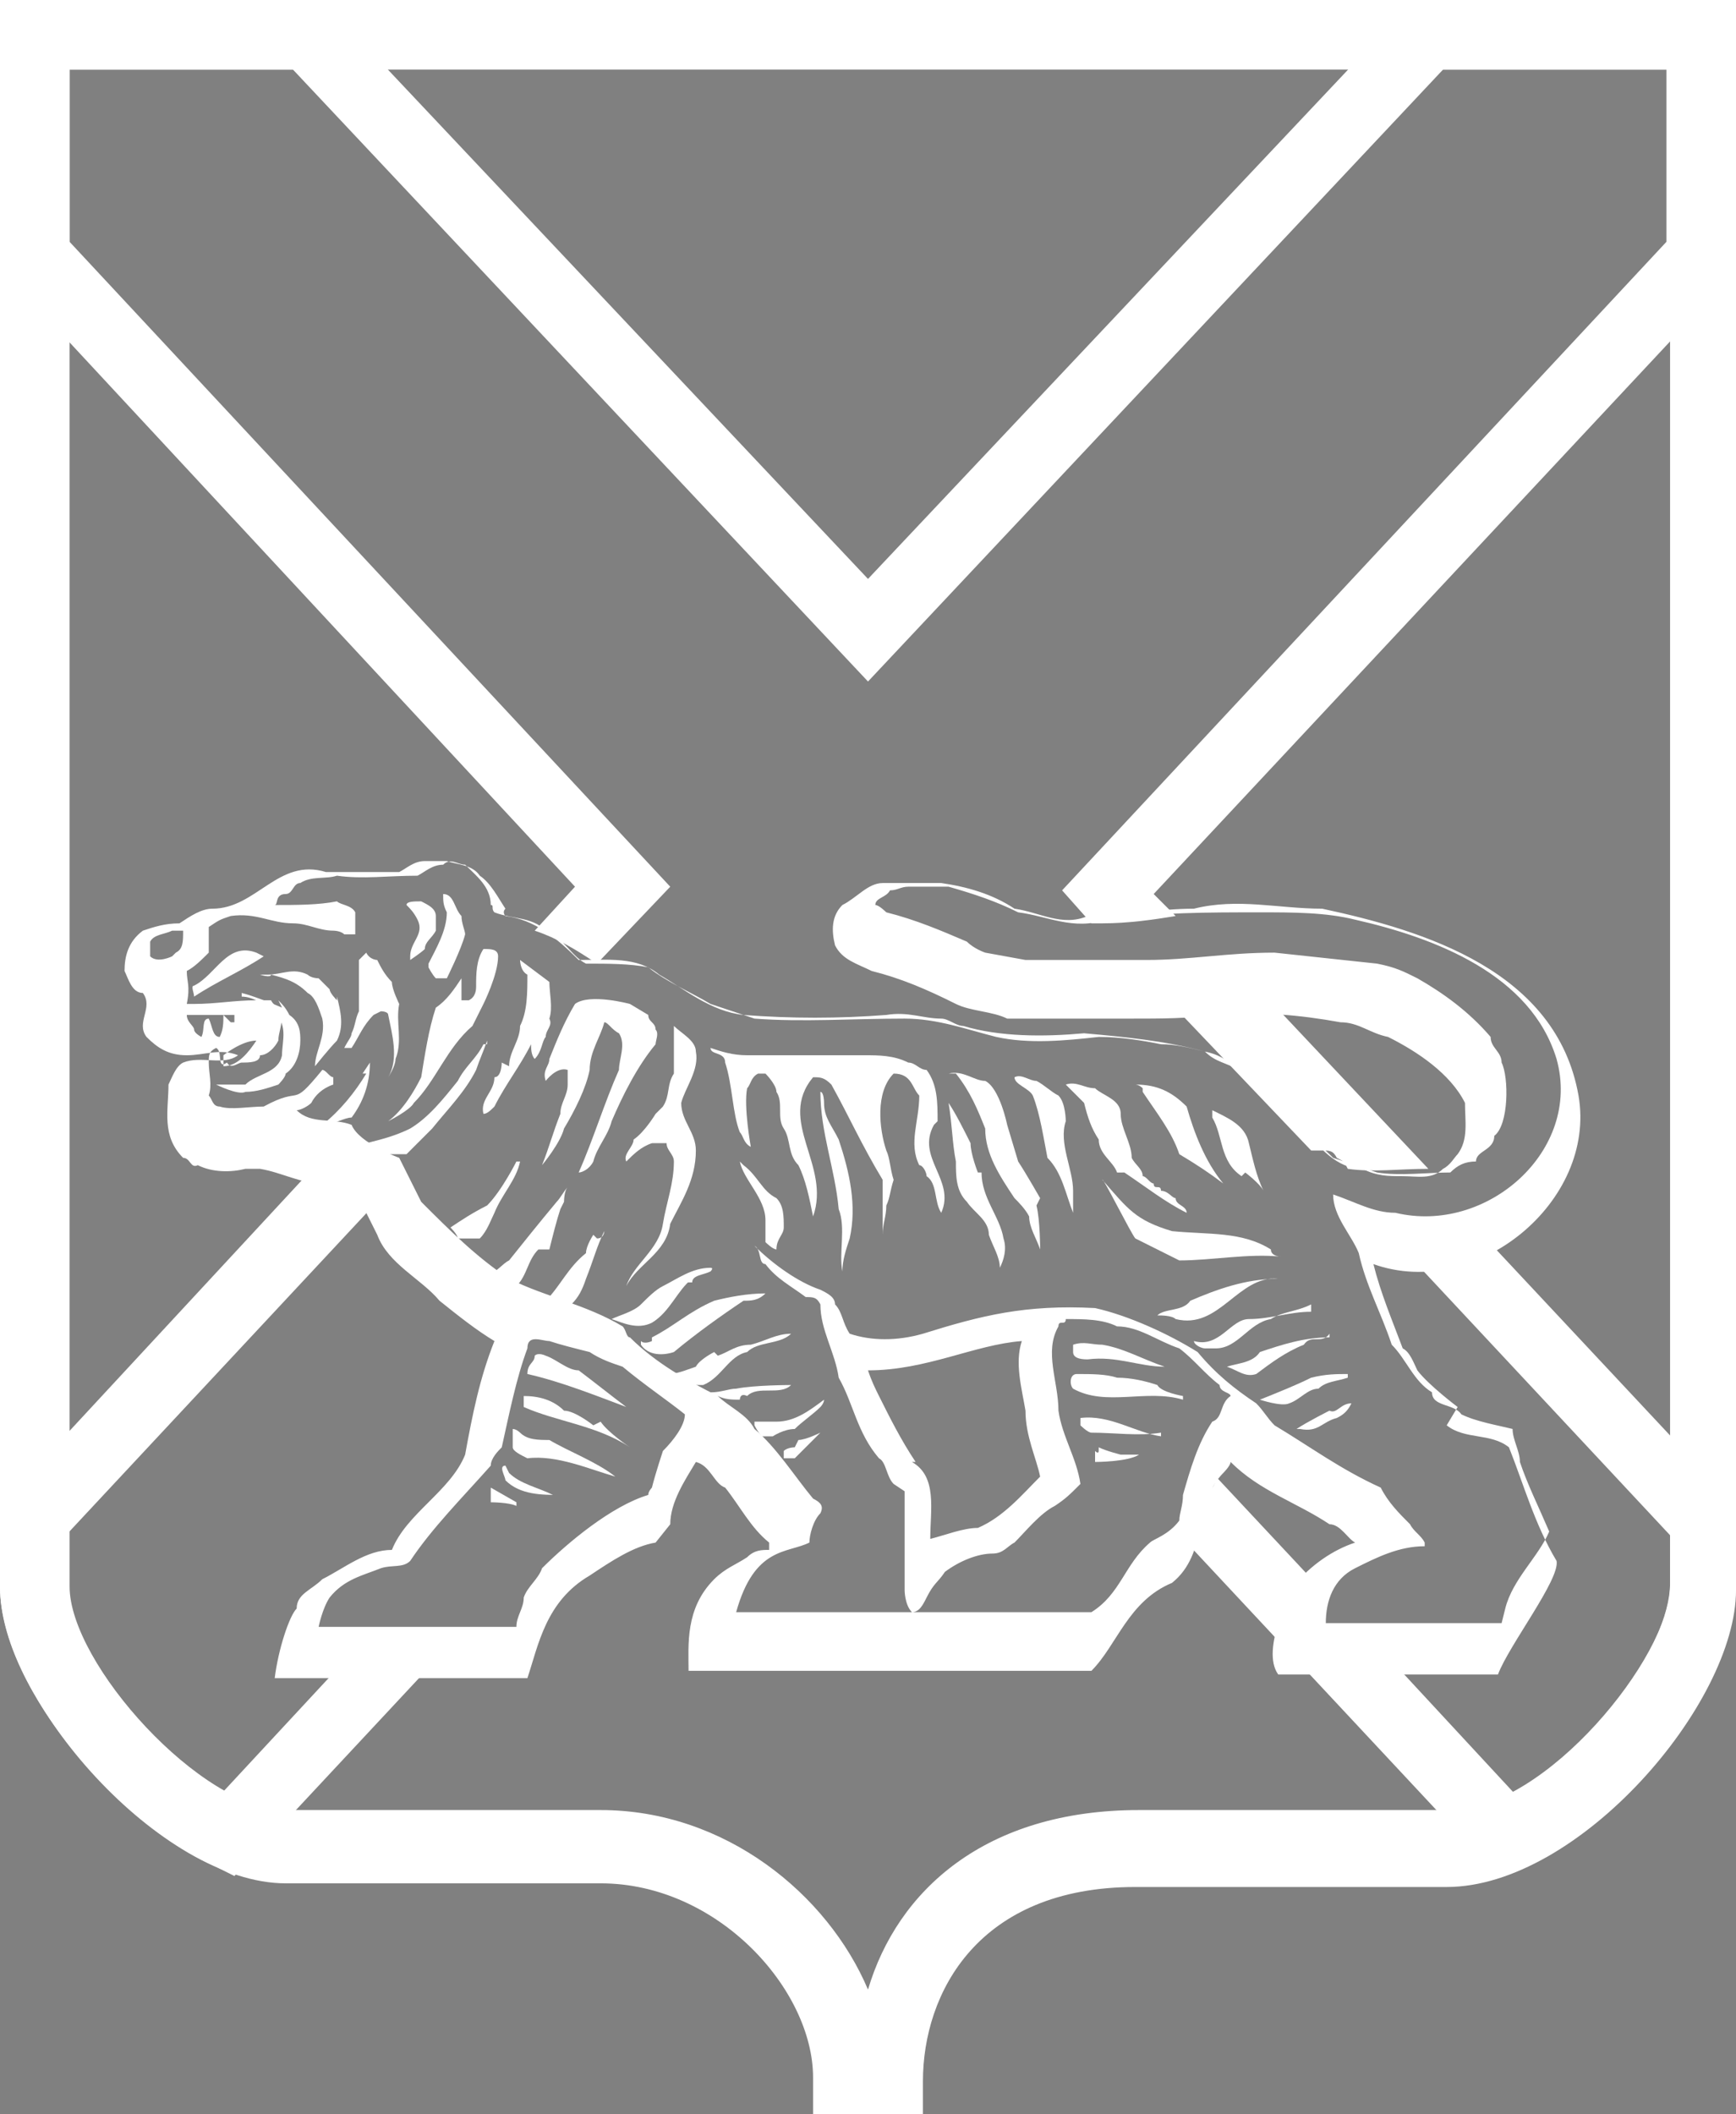
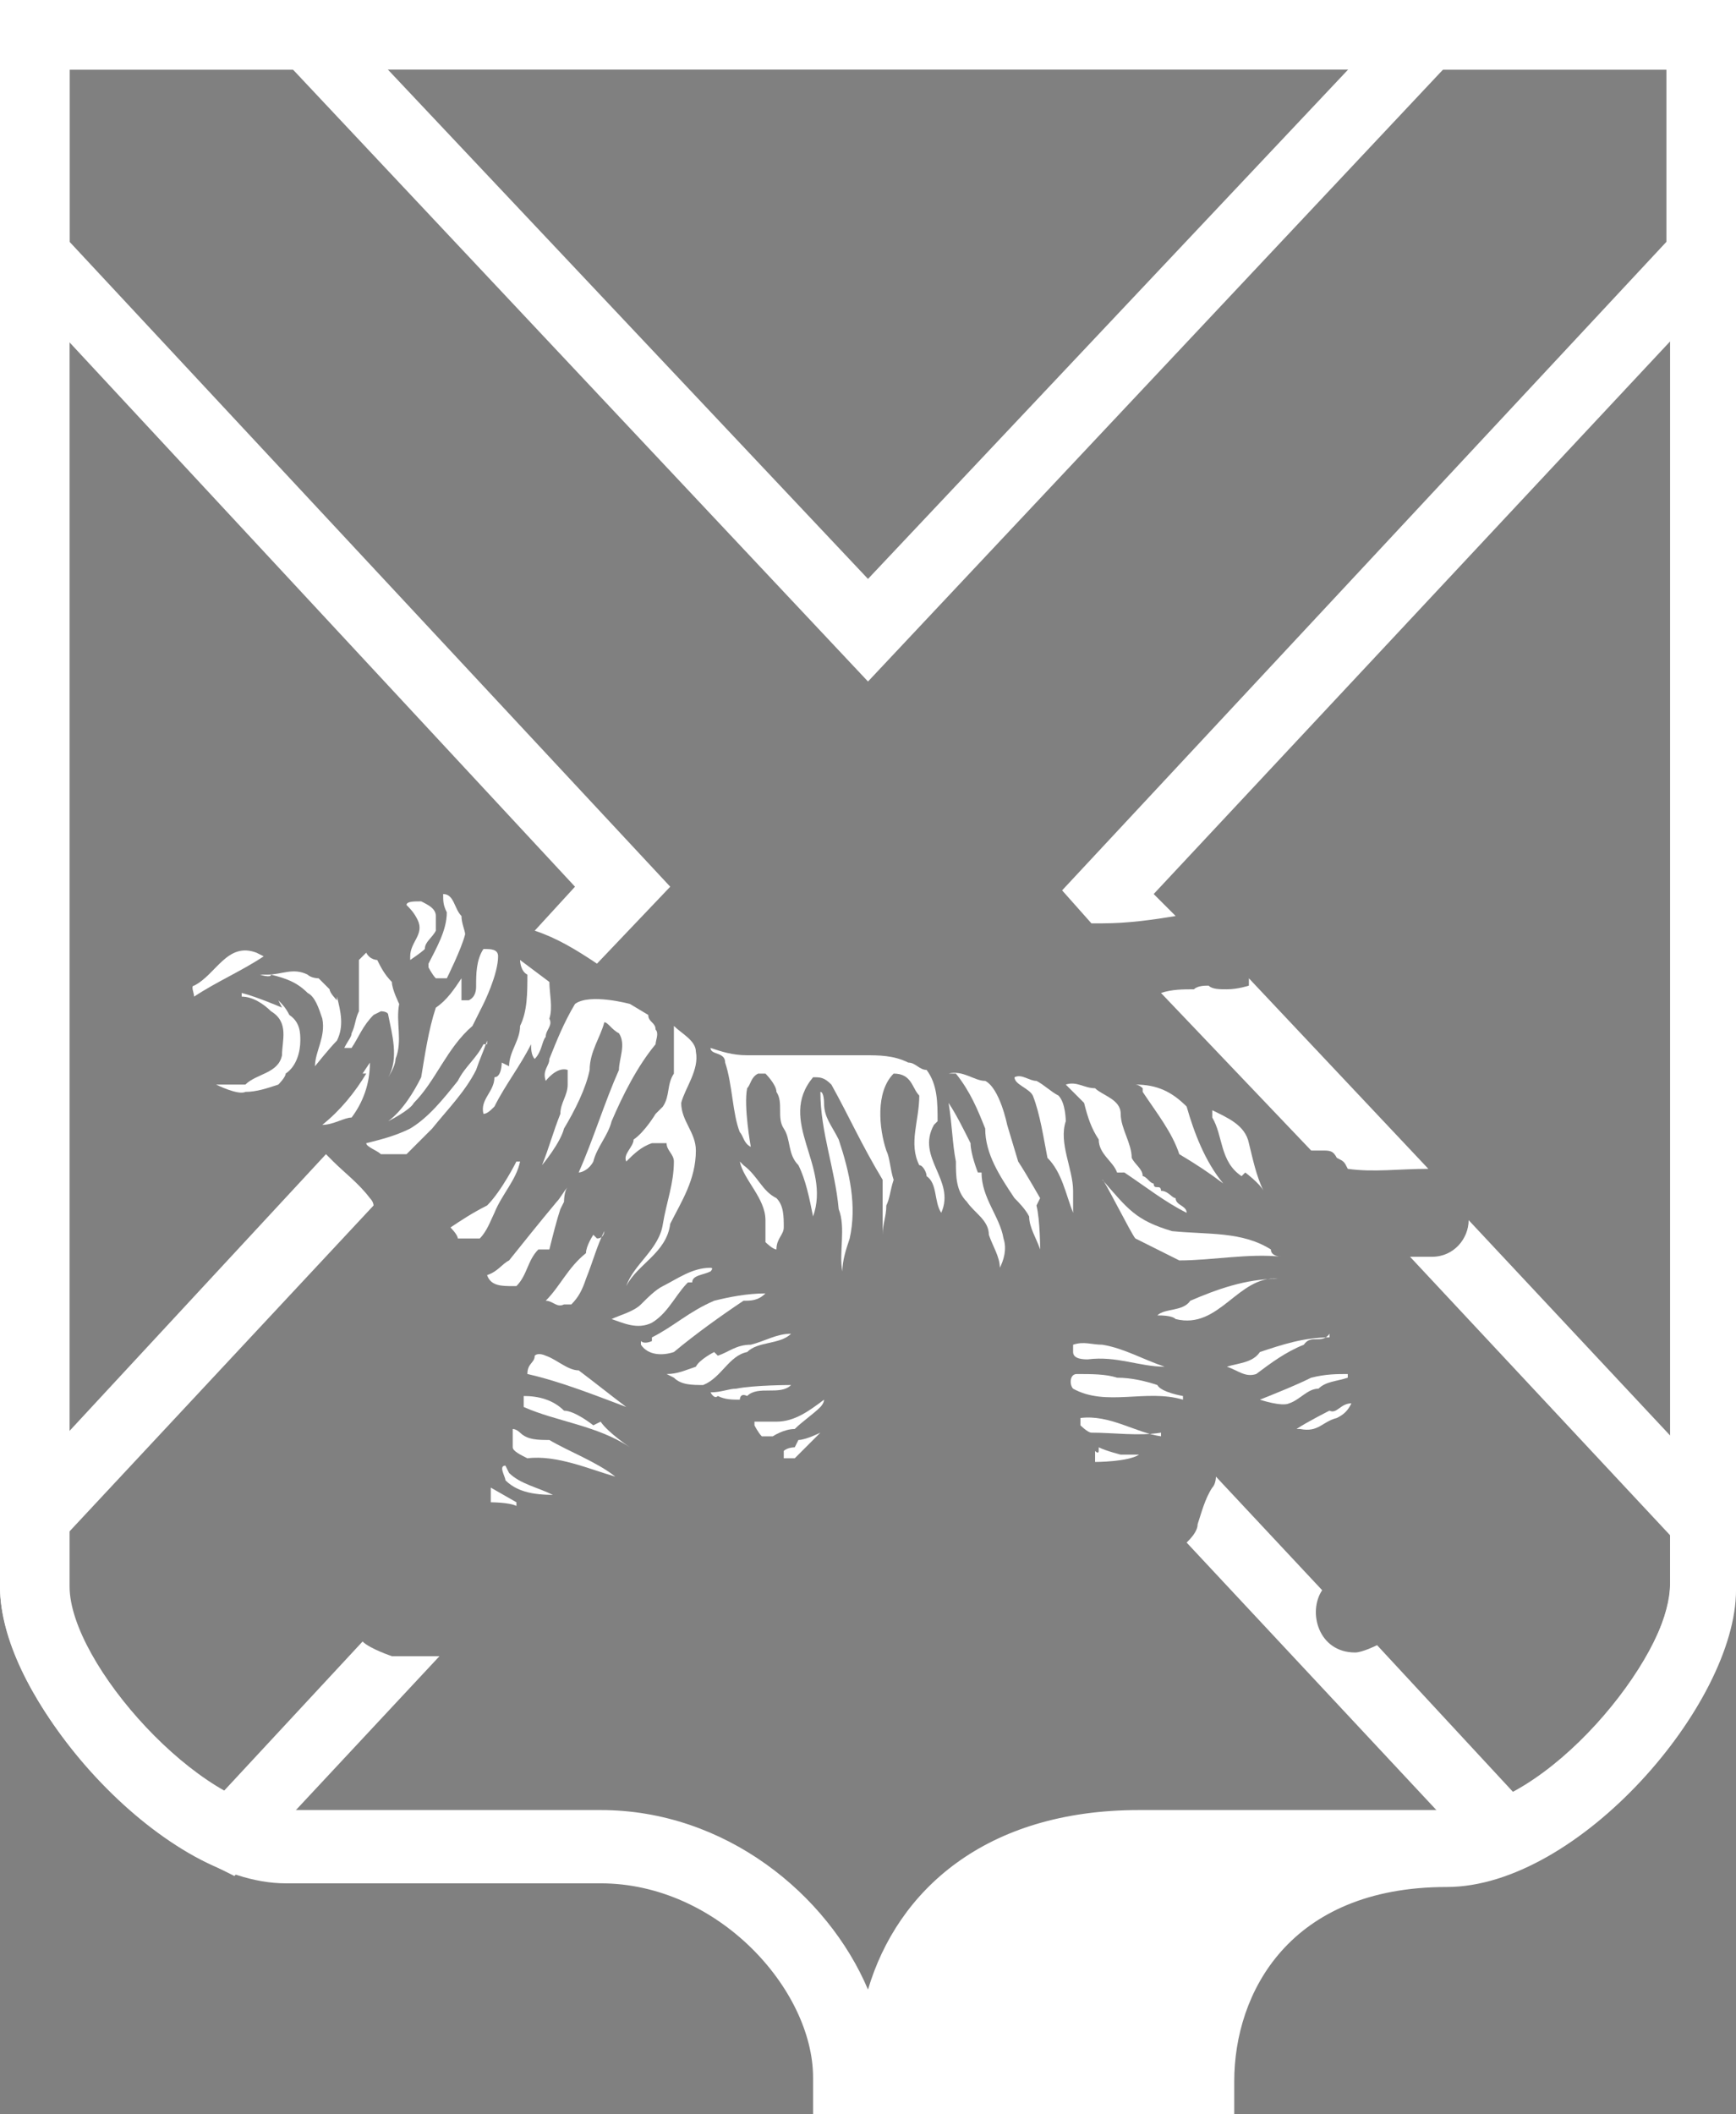
<svg xmlns="http://www.w3.org/2000/svg" id="_Слой_1" data-name="Слой 1" viewBox="0 0 4.74 5.77">
  <rect x="0" y="0" width="4.74" height="5.77" fill="#808080" stroke="none" />
  <defs>
    <style> .cls-1, .cls-2 { fill: none; } .cls-2 { stroke: #0a549b; stroke-miterlimit: 10; stroke-width: .34px; } .cls-3 { clip-path: url(#clippath-1); } .cls-4 { fill: #fff; } </style>
    <clipPath id="clippath-1">
      <rect class="cls-1" x="-264.99" y="-28.52" width="255.12" height="8.5" />
    </clipPath>
  </defs>
  <g class="cls-3">
    <g>
      <path class="cls-2" d="M-49.17,66.42s-2.22-4.32,3.77-7.96c5.99-3.65,5.3-5.46,6.7-9.26,1.47-3.96,3.57-3.41,5.63-5.75,2.06-2.33-.96-8.08,5.12-12.48,5.66-4.1,10.08-3.56,10.88-12.64C-16.28,9.25-10.76,4.42-6.33.56-1.83-3.38,2.1-10.51-.16-16.7" />
      <path class="cls-2" d="M-48.42,67.36s-2.34-4.31,3.65-7.96c5.99-3.65,5.59-5.52,7-9.31,1.47-3.96,3.39-3.37,5.45-5.7,2.06-2.33-.58-8.19,5.5-12.6,5.66-4.1,9.97-3.63,10.76-12.71C-15.26,10-9.22,4.9-5.29,1.21-1.28-2.57,2.82-9.96.59-15.76" />
    </g>
  </g>
  <g>
-     <path class="cls-4" d="M2.52,5.77h-.3v-.1c0-.24-.26-.53-.58-.53h-.86c-.34,0-.78-.5-.78-.81V0h4.74v4.34c0,.31-.43.81-.79.81h-.85c-.43,0-.58.29-.58.53v.1ZM.19.19v4.14c0,.21.36.61.59.61h.86c.34,0,.62.23.73.49.08-.27.32-.49.74-.49h.85c.26,0,.6-.42.6-.61V.19H.19Z" />
+     <path class="cls-4" d="M2.52,5.77h-.3v-.1c0-.24-.26-.53-.58-.53h-.86c-.34,0-.78-.5-.78-.81V0h4.74v4.34c0,.31-.43.81-.79.81c-.43,0-.58.29-.58.53v.1ZM.19.19v4.14c0,.21.36.61.59.61h.86c.34,0,.62.23.73.49.08-.27.32-.49.74-.49h.85c.26,0,.6-.42.6-.61V.19H.19Z" />
    <g>
      <path class="cls-4" d="M3.41,2.69s-.03.01-.06.01c-.02,0-.04,0-.05-.01-.01,0-.03,0-.04.01-.03,0-.06,0-.09.01l.41.43s.02,0,.03,0c.02,0,.03,0,.04.02.02.01.02.01.03.03,0,0,0,0,0,0,.07.01.14,0,.22,0l-.49-.52Z" />
      <path class="cls-4" d="M1.07,4.52s-.06-.02-.08-.04l-.39.42c-.18-.11-.42-.38-.42-.56v-.15l.84-.9s0-.01-.01-.02c-.03-.04-.07-.07-.1-.1,0,0-.01-.01-.02-.02L0,4.11v.22c0,.29.35.66.58.76l.06.03.56-.6s-.09,0-.13,0Z" />
      <path class="cls-4" d="M4.01,3.33c0,.05-.04.1-.1.1-.02,0-.04,0-.06,0l.71.76v.13c0,.18-.23.47-.42.58l-.38-.41s-.04.02-.06.02c-.1,0-.13-.11-.09-.17l-.29-.31s0,.02-.01.03c-.02.03-.03.07-.04.1,0,.02-.02.04-.03.05l.85.91.06-.02c.26-.1.59-.49.59-.78v-.21l-.73-.78Z" />
      <path class="cls-4" d="M3.86,0l-1.49,1.58L.88,0H0v.73l1.57,1.69-.11.12s0,0,0,0c.06.02.11.05.17.09,0,0,0,0,0,0l.2-.21L.19.66V.19h.61l1.57,1.67L3.94.19h.61v.47l-1.65,1.77.08.09s.02,0,.03,0c.07,0,.14-.01.2-.02l-.06-.06,1.58-1.69V0h-.89Z" />
    </g>
    <g>
      <path class="cls-4" d="M1.12,2.62s.03-.02.04-.03c0-.02.02-.03.03-.05,0-.02,0-.03,0-.04,0-.02-.02-.03-.04-.04-.02,0-.04,0-.04.01.01.01.02.02.03.04.02.04-.02.06-.02.1Z" />
      <path class="cls-4" d="M1.37,2.9s0,.04-.02.04c0,.04-.04.06-.03.1.01,0,.02-.01.03-.02.03-.06.07-.11.1-.17,0,.01,0,.03.01.04.02-.02.02-.05.03-.06,0-.02.02-.03.01-.05.01-.03,0-.07,0-.1l-.08-.06h0s0,.03.02.04c0,.05,0,.1-.02.14,0,.04-.03.07-.03.11Z" />
      <path class="cls-4" d="M1.17,2.64s.01.02.02.03h.03s.04-.08.05-.12c0-.01-.01-.03-.01-.05-.02-.02-.02-.06-.05-.06,0,.02,0,.03.01.05,0,.05-.03.1-.05.14Z" />
      <path class="cls-4" d="M1.49,2.95s.03-.04.06-.03c0,.01,0,.02,0,.04,0,.03-.02.05-.02.08-.02.05-.03.09-.05.14h0s.05-.06.06-.1c.03-.05.06-.11.07-.16,0-.05.03-.09.04-.13.01,0,.02.02.04.03.02.03,0,.07,0,.1-.04.09-.07.19-.11.28.01,0,.03-.01.04-.03.01-.04.04-.07.05-.11.03-.07.07-.15.12-.21,0-.01.01-.03,0-.04,0-.02-.02-.02-.02-.04l-.05-.03s-.11-.03-.15,0c-.03.05-.05.1-.07.15,0,.02-.02.03-.01.06Z" />
      <path class="cls-4" d="M1.79,3.04s-.03.05-.06.07c0,.02-.03.04-.02.06.02-.02.04-.04.07-.05.01,0,.03,0,.04,0,0,.02.02.03.02.05,0,.06-.02.11-.03.17-.01.07-.08.11-.1.17h0c.03-.06.11-.09.12-.17.03-.06.07-.12.07-.2,0-.05-.04-.08-.04-.13.01-.04.05-.09.04-.14,0-.03-.04-.05-.06-.07h0s0,.09,0,.13c-.02.03-.01.06-.03.09Z" />
      <path class="cls-4" d="M1.06,3.06s.06-.03.07-.05c.06-.06.09-.15.16-.21l.03-.06s.04-.08.04-.13c0-.02-.02-.02-.04-.02-.02.03-.02.07-.02.1,0,.01,0,.03-.02.04,0,0-.01,0-.02,0v-.06s0,0,0,0c-.02.03-.04.06-.07.08-.02.06-.03.13-.04.19-.02.04-.05.09-.09.12Z" />
      <path class="cls-4" d="M.92,2.73s-.02-.02-.02-.03l-.03-.03s-.02,0-.03-.01c-.04-.02-.07,0-.11,0,0,0-.02,0-.02,0h0s.03.01.03,0c.04.01.07.02.1.05.02.01.03.04.04.07.01.05-.02.09-.02.13h0s.04-.05.06-.07c.02-.04.01-.08,0-.12Z" />
      <path class="cls-4" d="M.77,2.75s-.07-.03-.11-.04c0,0,0,0,0,.01.03,0,.06.02.08.04.05.03.03.08.03.12-.01.05-.07.05-.1.08h-.08s.06.03.08.02c.03,0,.06-.01.09-.02,0,0,.02-.02.02-.03.03-.02.04-.06.04-.09,0-.02,0-.05-.03-.07-.01-.02-.02-.03-.03-.04Z" />
      <path class="cls-4" d="M1,2.93c-.03.05-.07.1-.12.14.03,0,.06-.02.08-.02.03-.04.05-.09.05-.15l-.02.03Z" />
      <path class="cls-4" d="M1.04,2.76s.02,0,.02.01c.01.05.03.12,0,.17h0s.02-.03.02-.05c.02-.05,0-.1.01-.15h0s-.02-.04-.02-.06c-.02-.02-.03-.04-.04-.06,0,0-.02,0-.03-.02l-.02.02s0,.1,0,.14c-.01.02-.01.04-.02.06,0,.01-.01.02-.02.04,0,0,.02,0,.02,0,.02-.03.03-.06.06-.09Z" />
      <path class="cls-4" d="M3.12,2.98c.04.06.08.11.1.17.05.03.08.05.12.08-.05-.06-.08-.14-.1-.21-.04-.04-.08-.06-.14-.06,0,0,.01,0,.02.01Z" />
      <path class="cls-4" d="M.7,2.6h0c-.08-.03-.11.06-.17.09-.01,0,0,.02,0,.03.06-.04.13-.07.19-.11h0Z" />
      <path class="cls-4" d="M1.33,2.85s0,0-.01,0c-.02.04-.05.06-.07.1-.04.05-.08.1-.13.13-.04.02-.08.03-.12.04,0,.01.03.02.04.03.02,0,.05,0,.07,0l.07-.07c.04-.05.09-.1.12-.16.01-.03.02-.05.03-.08Z" />
      <path class="cls-4" d="M1.42,3.91s-.01-.01-.02-.01c0,.02,0,.04,0,.05,0,.01.02.02.04.03.08-.01.17.03.24.05-.05-.04-.13-.07-.18-.1-.03,0-.06,0-.08-.02Z" />
      <path class="cls-4" d="M1.62,3.89s-.05-.04-.08-.04c-.03-.03-.07-.04-.11-.04,0,0,0,.02,0,.03.09.04.2.05.29.11h0s-.06-.04-.08-.07Z" />
      <path class="cls-4" d="M1.38,4s0,0,0,0c-.02,0,0,.03,0,.04.04.04.1.04.15.04,0,0,.01,0,.01,0-.01,0-.02,0-.03,0-.04-.02-.09-.03-.12-.06Z" />
      <path class="cls-4" d="M3.56,4.29s0,0,0,0c0,0,0,0,0,0Z" />
      <path class="cls-4" d="M1.34,4.07v.03s.05,0,.07.01c0,0,0,0,0-.01l-.07-.04s0,.01,0,0Z" />
      <path class="cls-4" d="M3.17,3.92c-.07-.01-.14-.06-.22-.05v.02s.02.02.03.02c.06,0,.13.01.19,0Z" />
      <path class="cls-4" d="M3.4,3.2s.04.03.05.05c-.02-.04-.03-.09-.04-.13-.01-.05-.06-.07-.1-.09v.02c.03.05.02.12.08.16Z" />
      <path class="cls-4" d="M1.49,3.7s-.02-.01-.03,0c0,.02-.02.02-.02.05.09.02.19.06.27.09-.04-.03-.09-.07-.13-.1-.03,0-.06-.03-.09-.04Z" />
      <path class="cls-4" d="M3.23,3.81s-.06-.01-.07-.03c-.03-.01-.07-.02-.11-.02-.03-.01-.07-.01-.11-.01-.02,0-.02.03-.01.04.09.05.2,0,.3.03Z" />
      <path class="cls-4" d="M2.97,3.71c.08-.01.14.02.21.02-.06-.02-.11-.05-.17-.06-.03,0-.05-.01-.08,0,0,0,0,.01,0,.02,0,.02.03.02.04.02Z" />
      <path class="cls-4" d="M3,3.96s0,.01-.01,0v.03s.09,0,.12-.02h-.05s-.04-.01-.06-.02Z" />
      <path class="cls-4" d="M3.5,3.43s-.03,0-.03-.02c-.08-.05-.17-.04-.27-.05-.1-.03-.12-.06-.19-.14,0-.01.08.15.09.16.04.02.08.04.12.06.09,0,.19-.02.28-.01Z" />
      <path class="cls-4" d="M2.91,3.06s0-.05-.02-.07c-.02-.01-.04-.03-.06-.04-.02,0-.04-.02-.06-.01,0,.02.04.03.05.05.02.05.03.12.04.17.04.04.05.1.07.15,0-.02,0-.05,0-.06,0-.06-.04-.13-.02-.19Z" />
      <path class="cls-4" d="M3.07,3.2c.06.04.11.08.17.11,0-.02-.03-.02-.03-.04-.01,0-.02-.02-.04-.02,0-.02-.02,0-.02-.02-.01,0-.02-.02-.03-.02,0-.02-.02-.03-.03-.05,0-.04-.03-.08-.03-.12,0-.04-.05-.05-.07-.07-.03,0-.05-.02-.08-.01,0,0,.05.05.05.05.01.04.02.07.04.1,0,.04.04.06.05.09Z" />
      <path class="cls-4" d="M2.56,3.06c0-.05,0-.1-.03-.14-.02,0-.03-.02-.05-.02-.04-.02-.08-.02-.12-.02-.04,0-.09,0-.13,0-.06,0-.13,0-.19,0-.04,0-.07-.01-.1-.02,0,.02.04.01.04.04.02.06.02.14.04.19.01.01.01.03.03.04h0s-.02-.11-.01-.16c.01-.01.01-.03.03-.04h.02s.03.03.03.05c.02.03,0,.07.02.1.02.03.01.07.04.1.02.04.03.09.04.14.05-.14-.1-.26,0-.38.02,0,.03,0,.05.02.05.09.08.16.14.26,0,.05,0,.11,0,.15,0-.03.01-.05.01-.08.01-.02.01-.04.02-.07-.01-.03-.01-.06-.02-.08-.02-.06-.03-.16.02-.21.05,0,.05.04.07.06,0,.07-.03.13,0,.19.01,0,.02.02.02.03.03.02.02.07.04.1.04-.09-.07-.15-.02-.24Z" />
      <path class="cls-4" d="M2.67,3.2s-.02-.05-.02-.08c-.02-.04-.04-.08-.06-.11h0c.01.06.01.11.02.16,0,.04,0,.08.03.11.02.03.06.05.06.09.01.03.03.06.03.09.01-.02.02-.05.01-.08-.01-.06-.06-.11-.06-.18Z" />
      <path class="cls-4" d="M2.84,3.27s-.04-.07-.06-.1l-.03-.1s-.02-.1-.06-.12c-.03,0-.06-.03-.1-.02h.02c.04.05.06.1.08.15,0,.07.04.13.08.19.01.01.03.03.04.05,0,.03.02.06.03.09h0s0-.08-.01-.12Z" />
      <path class="cls-4" d="M3.49,3.49c-.09,0-.17.03-.24.06-.02.03-.07.02-.09.04.01,0,.04,0,.05.01.12.03.17-.12.28-.11h0Z" />
-       <path class="cls-4" d="M3.98,3.84s-.08-.06-.11-.1c-.01-.02-.02-.05-.04-.06-.03-.08-.06-.15-.08-.23.28.1.61-.17.56-.46-.06-.34-.42-.45-.7-.51-.12,0-.23-.03-.35,0-.1,0-.19.02-.29.02-.07.03-.13-.01-.2-.02-.06-.04-.13-.06-.2-.07-.05,0-.12,0-.16,0-.04,0-.07.04-.11.06-.03.03-.03.07-.02.11.02.04.06.05.1.07.08.02.15.05.23.09.04.02.1.02.14.04h.34c.08,0,.15,0,.23-.01.12-.01.23,0,.34.02.05,0,.08.03.13.04.08.04.17.1.21.18,0,.05.01.1-.02.14-.01.01-.02.03-.04.04-.03.03-.07.02-.11.02-.04,0-.07,0-.11-.02-.07,0-.12-.06-.16-.11-.03,0-.02-.04-.05-.05-.03-.01-.05-.04-.08-.06,0-.02-.03-.04-.05-.05-.03-.02-.06-.02-.09-.05-.11-.03-.22-.04-.33-.05-.11.01-.23.01-.33-.02-.02,0-.04-.02-.06-.02-.05,0-.09-.02-.15-.01-.13.01-.26.01-.39,0-.09-.01-.16-.07-.23-.11-.06-.05-.14-.04-.22-.04-.06-.06-.12-.11-.2-.12,0,0-.01-.01,0-.02-.02-.03-.04-.07-.07-.09-.02-.03-.06-.03-.09-.04-.02,0-.04,0-.06,0-.03,0-.05.02-.07.03-.06,0-.13,0-.2,0-.13-.04-.19.1-.31.1-.03,0-.06.02-.09.04-.04,0-.07.01-.1.02-.04.03-.05.07-.05.11.01.02.02.06.05.06.03.04-.02.08.01.12.03.03.06.05.11.05.05,0,.09-.02.14,0-.04.03-.1,0-.15.02-.02.01-.03.04-.04.06,0,.07-.02.14.04.2.02,0,.02.03.04.02.04.02.09.02.13.01.01,0,.03,0,.04,0,.06.01.11.04.17.04.03.04.08.05.12.08l.03.06c.03.08.12.12.17.18.05.04.1.08.15.11-.04.1-.06.2-.08.31-.04.1-.16.16-.2.26-.07,0-.13.05-.19.08-.03.03-.07.04-.07.08-.02.02-.05.11-.06.19h.64s.04,0,.05,0c.03-.09.05-.21.17-.28.06-.04.12-.08.18-.09l.04-.05c0-.06.04-.12.07-.17.04.01.05.06.08.07.04.05.07.11.12.15,0,0,0,.02,0,.02-.02,0-.04,0-.06.02-.03.02-.06.03-.09.06-.08.08-.07.18-.07.25h1.1c.07-.07.1-.19.22-.24.1-.08.06-.22.14-.3,0,0,.02-.02.02-.03.08.08.18.11.27.17.03,0,.05.04.07.05-.06.02-.12.06-.17.12,0,.01-.09.17-.04.24h.6c.03-.08.17-.26.16-.31-.06-.1-.09-.21-.13-.31-.05-.04-.12-.02-.17-.06ZM.47,2.61s-.04.02-.06,0h0s0-.03,0-.04c.01-.02.04-.02.06-.03.01,0,.02,0,.03,0,0,.03,0,.05-.02.06ZM.63,2.79s-.01-.01-.02-.02c0,.02,0,.04-.01.06-.02,0-.02-.03-.03-.05-.02,0-.01.03-.02.05,0,0-.02-.01-.02-.02,0-.01-.02-.02-.02-.04h.13s0,.02,0,.02ZM.61,2.88s.05-.04.09-.04c-.02.03-.05.07-.09.07v-.03ZM1.81,3.96s-.02.06-.03.1c0,0-.01.01-.01.02-.1.03-.22.13-.29.2-.01.03-.04.05-.05.08,0,.03-.02.05-.02.08h-.54s.01-.05.03-.08c.04-.05.09-.06.14-.08.03-.01.06,0,.08-.02.06-.09.14-.17.22-.26,0-.02.02-.04.03-.05.02-.09.04-.19.07-.27,0-.04.04-.02.06-.02.03.01.07.02.11.03.03.02.06.03.09.04h0c.06.05.12.09.17.13,0,.03-.03.07-.06.1ZM4.1,4.43h-.48c0-.06.02-.12.08-.15.06-.03.12-.06.19-.06,0,0,0,0,0-.01-.01-.02-.03-.03-.04-.05-.03-.03-.06-.06-.08-.1-.11-.05-.19-.11-.29-.17-.02-.02-.03-.04-.05-.06-.06-.04-.11-.08-.16-.14-.08-.05-.19-.1-.28-.12-.19-.01-.31.02-.47.07-.07.02-.14.02-.2,0-.02-.03-.02-.06-.04-.08,0-.02-.02-.03-.04-.04-.06-.02-.13-.07-.18-.12.02.01.01.05.03.05.03.04.07.06.11.09.02,0,.03,0,.04.02,0,.07.04.13.05.2.04.07.05.15.11.22.02.01.02.05.04.07l.03.02v.27s0,.04.02.06c.02,0,.03-.02.04-.04.02-.04.03-.04.05-.07.04-.03.09-.05.13-.05.03,0,.04-.02.06-.03.03-.03.07-.08.11-.1.03-.02.04-.03.07-.06-.01-.07-.05-.13-.06-.2,0-.08-.04-.16,0-.23,0-.02.02,0,.02-.02.05,0,.1,0,.14.02.06,0,.11.04.17.06.04.03.07.07.11.1,0,.02.03.02.03.03-.03.02-.02.06-.05.07-.04.06-.06.13-.08.2,0,.03-.01.05-.01.07-.03.04-.07.05-.08.06-.07.06-.08.14-.16.19h-.97c.05-.18.14-.16.2-.19,0-.02.01-.06.03-.08.01-.02,0-.03-.02-.04-.05-.06-.1-.14-.16-.19-.02-.04-.07-.06-.1-.09-.08-.04-.17-.09-.24-.16-.01,0-.01-.02-.02-.03-.1-.06-.21-.08-.31-.13-.09-.06-.16-.13-.24-.21l-.06-.12s-.11-.04-.13-.09c-.05-.02-.11,0-.15-.04,0,0,0,0,0,0,.01,0,.03-.01.04-.02.01-.02.03-.04.06-.05,0,0,0-.01,0-.02-.01,0-.02-.02-.03-.02-.09.11-.05.04-.16.1-.04,0-.09.01-.12,0-.02,0-.02-.02-.03-.03.01-.03,0-.06,0-.09,0,0,.01,0,.02,0,0,0-.01,0-.02,0,0-.02,0-.03.02-.04.02.01,0,.06.03.04.01.02.03,0,.04,0,.02,0,.05,0,.05-.02.02,0,.04-.02.05-.04,0-.02.01-.04.01-.07,0-.02-.02-.02-.03-.04-.01,0-.03,0-.04,0-.06,0-.11.01-.17.01h-.02c.01-.05,0-.06,0-.09.02-.01.04-.03.06-.05,0,0,0-.06,0-.07.03-.02.03-.02.06-.03.07-.01.11.02.17.02.04,0,.07.02.11.02,0,0,.02,0,.03.01h.03s0-.04,0-.06c-.01-.02-.04-.02-.05-.03-.05.01-.11.01-.17.01.01,0,0-.03.03-.03.02,0,.02-.03.04-.03.03-.02.07-.01.1-.02.07.01.14,0,.22,0,.02-.01.04-.03.07-.03.02-.02.04,0,.06,0,.03.03.07.06.07.11,0,0,0,0,0,0,.01,0,0,.01.01.02.05.02.11.01.15.06.04.01.06.06.1.08.06,0,.12,0,.17.01.05.04.12.07.17.1l.12.04c.13.01.27,0,.41,0,.09,0,.17.03.25.05.09.02.19.01.28,0,.06,0,.12.01.17.02.04,0,.08.01.12.02h0c.1.02.12.11.21.15,0,0,0,.03.02.03.04.04.08.07.12.11l.12.04c.06.01.14,0,.2,0,.02-.02.04-.03.07-.03,0-.03.05-.03.05-.07.04-.03.04-.16.02-.2,0-.03-.03-.04-.03-.07-.06-.07-.13-.12-.2-.16-.04-.02-.06-.03-.11-.04-.09-.01-.19-.02-.28-.03-.13,0-.23.02-.35.02h-.33l-.11-.02s-.03-.01-.05-.03c-.07-.03-.14-.06-.22-.08,0,0-.02-.02-.03-.02,0-.02.03-.02.04-.04.02,0,.03-.01.05-.01h.11c.07.02.13.04.19.07.08.01.15.05.24.02.14-.02.28-.02.42-.02.09,0,.18,0,.26.02.22.05.48.15.55.38.07.25-.19.48-.44.42-.06,0-.11-.03-.17-.05,0,.06.05.11.07.16.02.09.06.16.09.25.04.04.06.1.11.13,0,.04.06.03.08.06.04.02.1.03.14.04,0,.03.02.06.02.09.02.06.05.12.08.19-.03.07-.1.13-.12.21ZM2.5,3.99c-.04-.06-.07-.12-.1-.18-.01-.02-.02-.04-.03-.07.16,0,.29-.07.42-.08-.02.06,0,.13.01.19,0,.07.03.13.04.18-.05.05-.1.11-.17.14-.04,0-.09.02-.13.03,0-.08.02-.17-.05-.21Z" />
      <path class="cls-4" d="M3.63,3.85s-.06.03-.09.05c0,0,0,0,.01,0,.05.01.06-.02.1-.03.02-.01.03-.02.04-.04-.03,0-.04.03-.06.02Z" />
      <path class="cls-4" d="M3.68,3.75s0,0,0,0c-.03,0-.06,0-.1.01-.04.02-.09.04-.14.06h0s.06.02.08.01c.03-.01.05-.04.08-.04.02-.02.05-.02.08-.03Z" />
      <path class="cls-4" d="M3.63,3.65h0c-.07,0-.13.02-.19.04-.02.03-.06.03-.09.04.03.01.05.03.08.02.04-.03.08-.06.13-.08.02-.03.05,0,.07-.03Z" />
-       <path class="cls-4" d="M3.58,3.58h0c-.06,0-.11.02-.17.02-.05,0-.08.08-.15.06,0,.01.02.02.03.02,0,0,.03,0,.03,0,.06,0,.09-.07.15-.08.03-.02.07-.02.11-.04Z" />
      <path class="cls-4" d="M2.17,3.95s-.02,0-.03.01v.02s.02,0,.03,0l.07-.07h0s-.04.02-.06.02h0Z" />
      <path class="cls-4" d="M2.16,3.78s-.1,0-.15.01c-.02,0-.04.01-.07.01,0,0,.01.02.02.01.02.01.04.01.06.01,0,0,0-.02.02-.01.03-.03.09,0,.12-.03h0Z" />
      <path class="cls-4" d="M1.41,3.17h0s-.04.08-.08.12c-.04.02-.07.04-.1.06,0,0,.02.02.02.03,0,0,.02,0,.03,0,.01,0,.02,0,.03,0,.02-.02.03-.05.04-.07.02-.05.06-.09.07-.14Z" />
      <path class="cls-4" d="M2.4,3.36s0,.02,0,.02c0,0,0-.02,0-.02Z" />
      <path class="cls-4" d="M1.87,3.5s.01,0,.02,0c0-.02.03-.02.05-.03,0,0,.01-.01,0-.01-.05,0-.09.03-.13.05-.02.01-.04.03-.06.05-.02.02-.06.03-.08.04,0,0,0,0,0,0,.03.01.07.03.11.01.05-.03.07-.09.11-.12Z" />
      <path class="cls-4" d="M1.54,3.28s0-.03.01-.04c-.01.01-.02.03-.03.04-.05.06-.09.11-.13.16-.02.01-.03.03-.06.04.01.03.04.03.07.03,0,0,0,0,.01,0,.03-.03.03-.07.06-.1.01,0,.02,0,.03,0,.01-.04.02-.08.03-.11Z" />
      <path class="cls-4" d="M1.62,3.37s-.02.03-.02.05c-.05.04-.07.09-.11.13.02,0,.03.02.05.01,0,0,.01,0,.02,0,.02-.02.03-.04.04-.07.02-.05.03-.09.05-.13h0s0,.02-.02.02Z" />
      <path class="cls-4" d="M2.06,3.89s.01.02.02.03h.03s.03-.02.06-.02c.02-.02.05-.04.07-.06,0,0,.01-.01.01-.02-.04.03-.08.06-.13.06-.02,0-.04,0-.06,0Z" />
      <path class="cls-4" d="M2.25,3.01s0-.03-.01-.03c0,.11.04.21.05.32.02.05,0,.12.01.17,0-.03.01-.06.02-.09.02-.09,0-.18-.03-.27-.02-.04-.04-.06-.04-.1Z" />
      <path class="cls-4" d="M2.02,3.17h0c.01.05.07.1.07.16h0v.06s.02.02.03.02c0-.03.02-.04.02-.06,0-.03,0-.06-.02-.08-.04-.02-.05-.06-.09-.09Z" />
      <path class="cls-4" d="M1.78,3.66s-.02.01-.03,0c0,0,0,0,0,.01.02.03.06.03.09.02.06-.05.13-.1.19-.14.02,0,.04,0,.06-.02-.05,0-.1.01-.14.02-.07.03-.11.07-.17.1Z" />
      <path class="cls-4" d="M1.95,3.69h0s-.04.02-.05.04c-.03.01-.05.02-.08.02,0,0,.02.01.02.01.02.02.05.02.08.02.05-.02.07-.08.12-.09.03-.03.09-.02.12-.05-.04,0-.07.02-.11.03-.04,0-.06.02-.09.03Z" />
    </g>
  </g>
</svg>